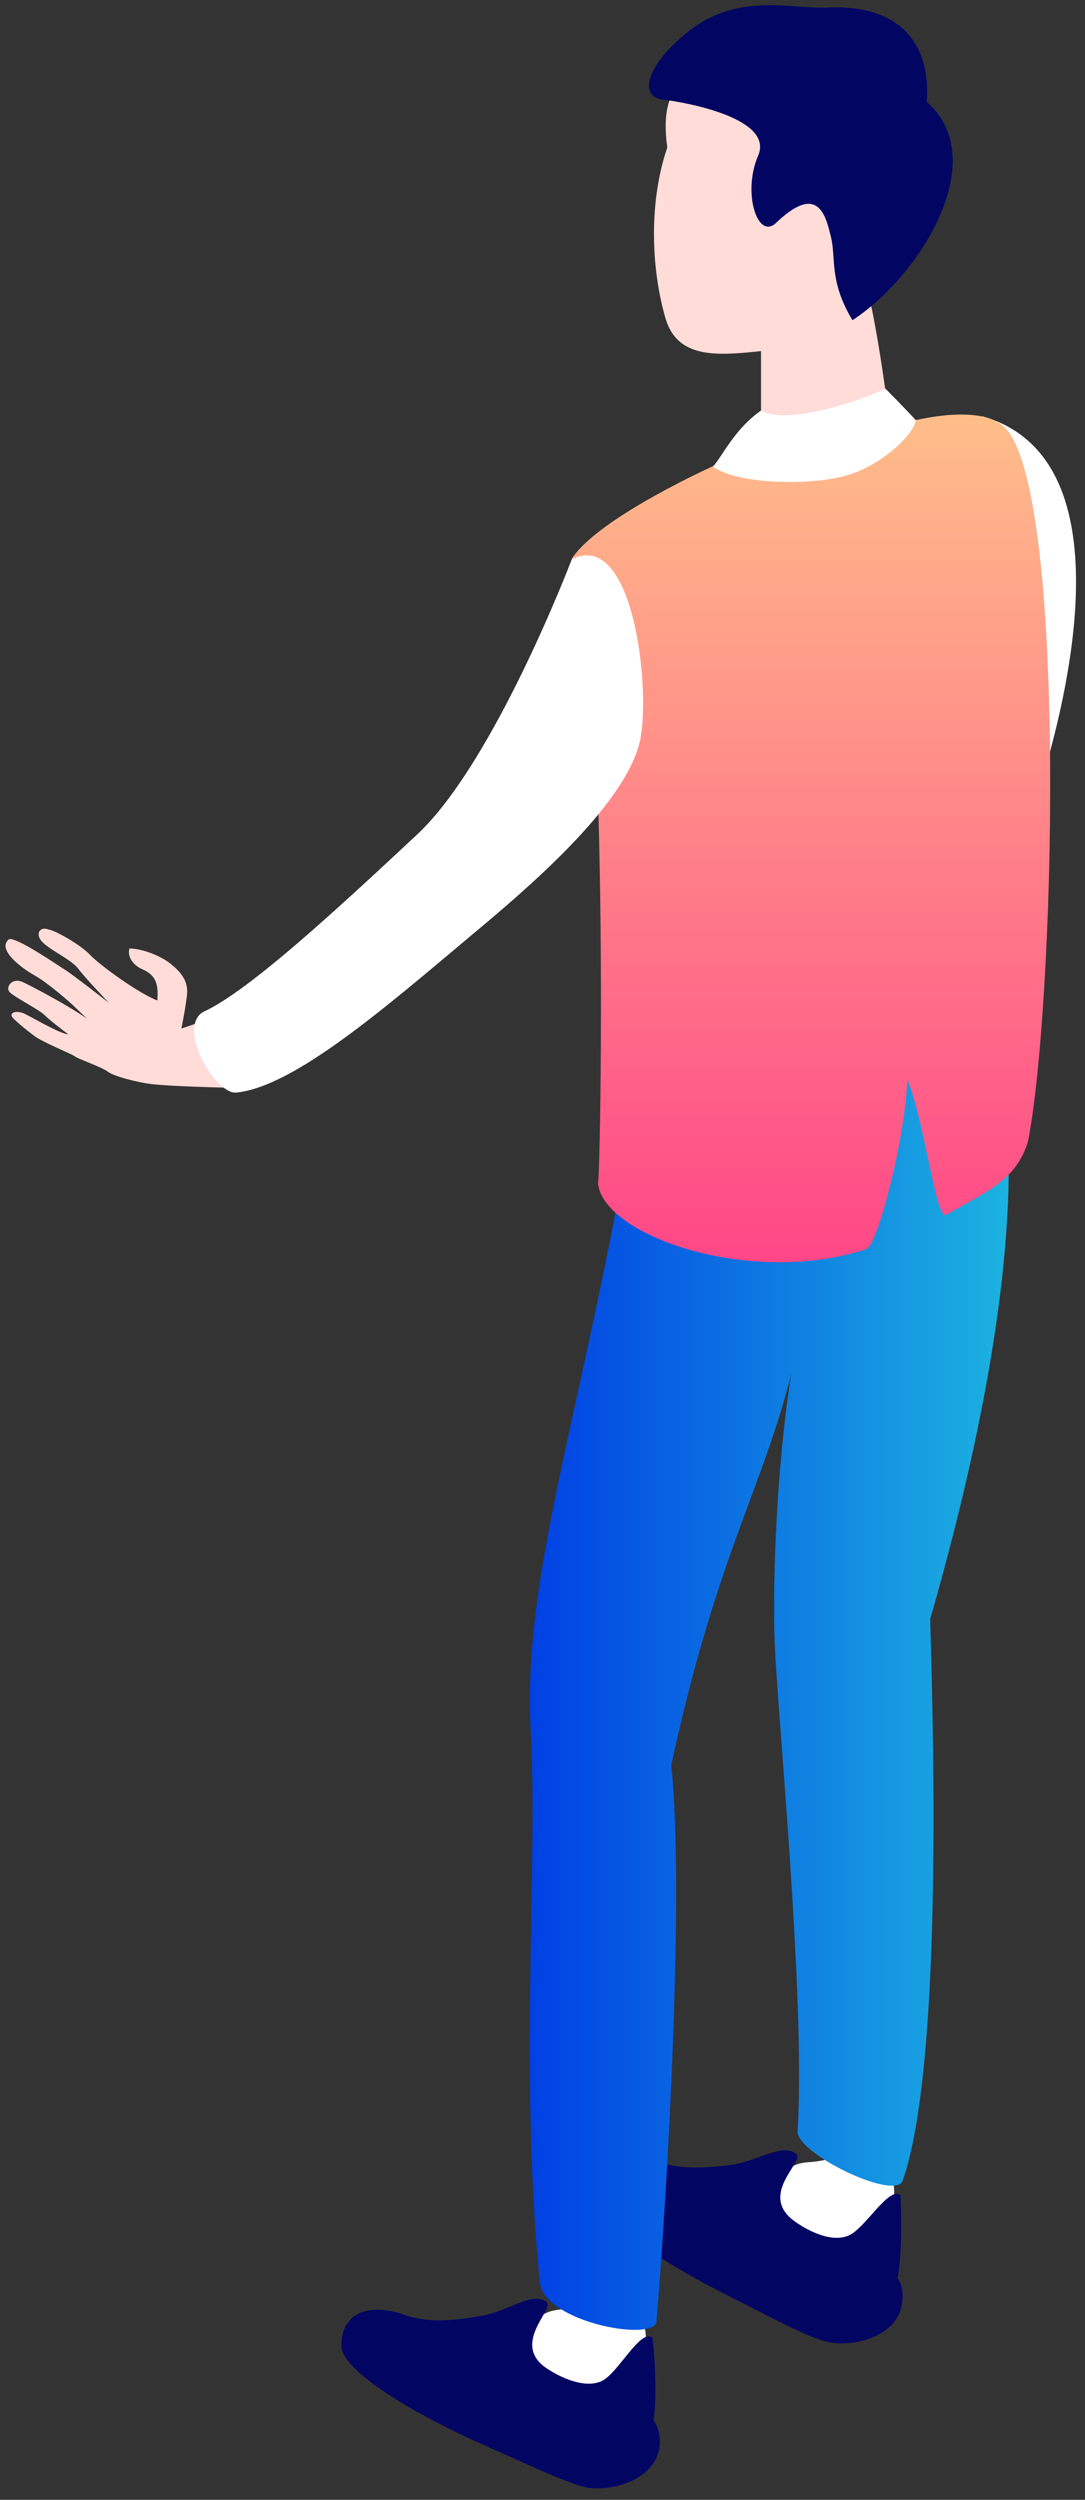
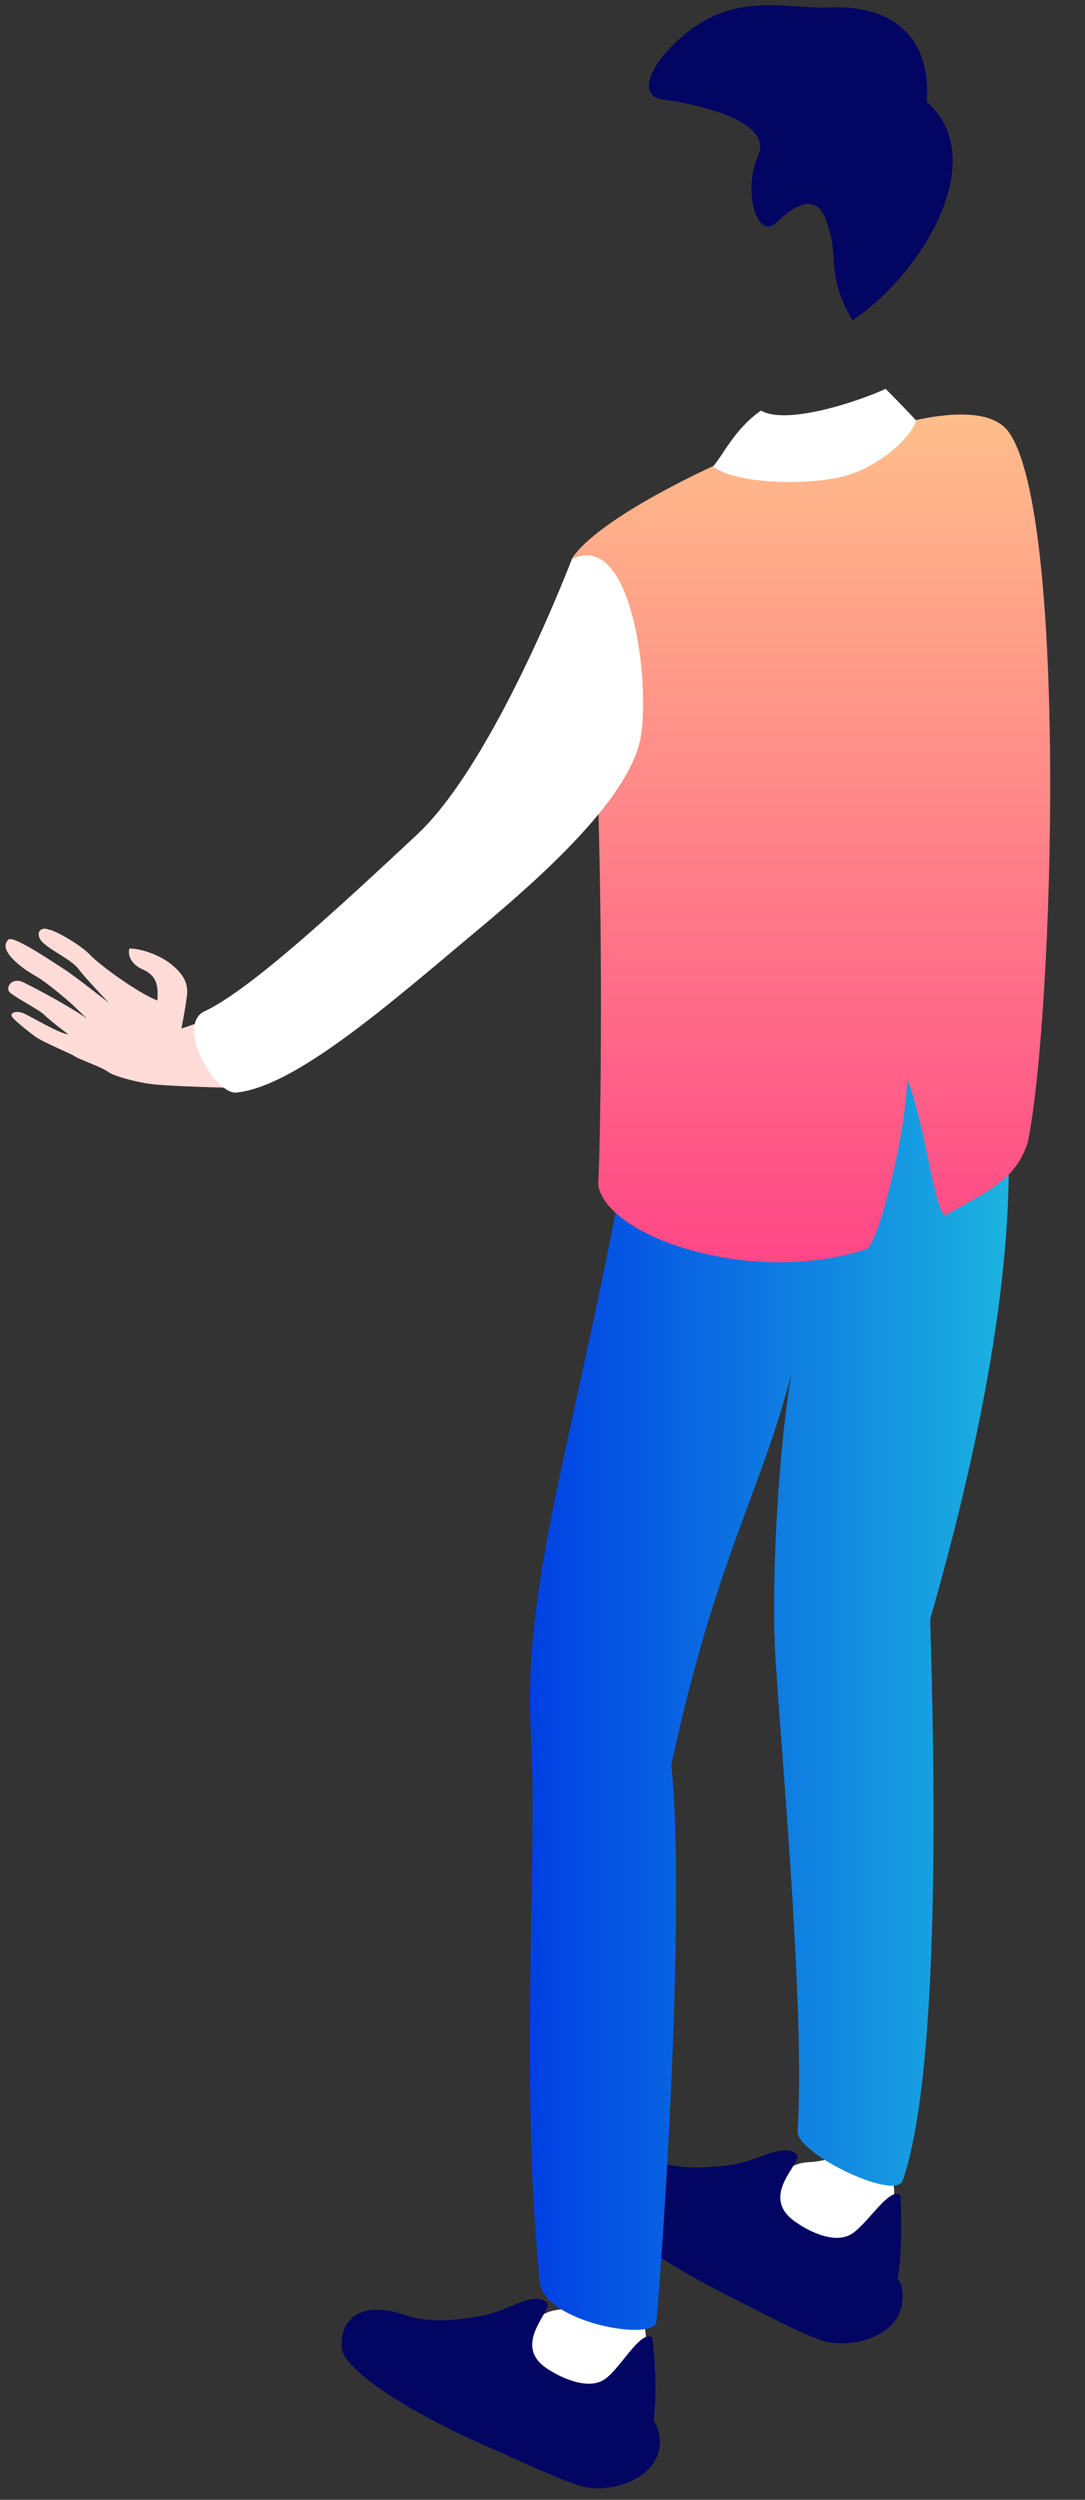
<svg xmlns="http://www.w3.org/2000/svg" width="76" height="175" viewBox="0 0 76 175" fill="none">
  <rect x="0" y="0" width="76" height="175" fill="#333333" stroke="none" />
  <path d="M14.351 71.442L12.709 72.003C12.709 72.003 12.949 70.762 13.03 70.162C13.11 69.521 13.39 68.681 12.109 67.6C11.348 66.92 9.947 66.4 9.066 66.4C8.906 66.96 9.306 67.56 9.947 67.841C11.068 68.321 11.068 69.081 11.028 70.042C9.747 69.561 7.024 67.6 6.303 66.84C5.583 66.08 3.741 65.079 3.421 65.079C2.78 64.799 2.38 65.439 3.061 66.04C3.741 66.64 5.022 67.2 5.503 67.841C5.983 68.481 7.625 70.202 7.625 70.202C7.625 70.202 5.062 68.201 4.542 67.88C4.021 67.56 1.059 65.519 0.618 65.759C-0.222 66.44 1.419 67.72 2.42 68.281C3.421 68.841 5.062 70.322 5.062 70.322L6.103 71.322C4.942 70.482 2.38 69.121 1.619 68.761C0.859 68.401 0.378 69.081 0.658 69.441C0.939 69.761 2.74 70.682 3.101 71.042C3.461 71.402 4.342 72.083 4.782 72.403C4.222 72.403 2.18 71.162 1.619 70.922C1.059 70.722 0.658 70.922 0.859 71.202C1.059 71.482 2.22 72.403 2.58 72.643C3.461 73.163 4.982 73.763 5.263 73.963C5.543 74.164 7.104 74.684 7.585 75.044C8.025 75.364 9.626 75.764 10.547 75.885C12.269 76.085 16.873 76.165 16.873 76.165L14.351 71.442Z" fill="#FFDCD8" />
  <path d="M44.418 161.487C45.459 162.528 45.218 164.129 45.218 164.289C44.898 166.21 42.976 167.33 41.495 167.65C40.294 167.891 38.092 167.851 37.291 166.41C36.45 164.849 36.571 161.928 39.173 161.687C40.934 161.487 43.096 160.127 44.418 161.487Z" fill="white" />
  <path d="M45.779 169.451C46.059 167.53 45.819 164.569 45.699 163.648C44.858 163.008 43.377 166.01 42.216 166.65C40.774 167.41 38.572 165.97 38.572 165.97C35.53 164.249 38.893 161.647 38.292 161.167C37.291 160.367 35.61 161.808 33.688 162.128C32.047 162.408 30.125 162.688 28.323 162.048C26.281 161.327 24.92 161.808 24.44 162.528C24.119 162.848 23.919 163.408 23.919 164.209C23.799 165.529 27.483 168.371 34.449 171.412C36.21 172.173 39.013 173.533 40.734 174.054C42.536 174.574 46.019 173.693 46.219 171.132C46.259 169.972 45.779 169.451 45.779 169.451Z" fill="#030563" />
  <path d="M61.913 151.442C62.914 152.523 62.594 154.124 62.554 154.284C62.154 156.205 60.192 157.245 58.671 157.445C57.469 157.605 55.267 157.485 54.547 156.005C53.746 154.404 54.026 151.482 56.669 151.362C58.47 151.282 60.672 150.082 61.913 151.442Z" fill="white" />
  <path d="M62.874 159.486C63.235 157.605 63.114 154.604 63.074 153.683C62.274 153.003 60.632 155.965 59.471 156.485C57.99 157.165 55.868 155.644 55.868 155.644C52.905 153.763 56.388 151.322 55.788 150.802C54.827 149.962 53.065 151.322 51.144 151.562C49.502 151.762 47.581 151.923 45.779 151.242C43.777 150.442 42.376 150.842 41.895 151.522C41.535 151.843 41.295 152.363 41.255 153.203C41.055 154.484 44.618 157.525 51.424 160.927C53.145 161.768 55.868 163.288 57.59 163.849C59.391 164.449 62.874 163.728 63.194 161.207C63.355 160.047 62.874 159.486 62.874 159.486Z" fill="#030563" />
  <path d="M43.417 83.288C40.094 100.937 36.651 111.022 37.171 121.067C37.692 130.472 36.37 145.159 37.812 159.766C38.092 162.568 45.819 163.969 45.979 162.528C46.78 153.043 47.941 132.313 47.02 123.548C50.183 108.981 53.346 104.379 55.428 96.175C54.427 102.258 53.986 111.662 54.347 116.545C54.827 123.909 56.389 140.997 55.868 149.201C55.788 150.762 62.754 154.124 63.235 152.643C65.957 144.799 65.437 122.788 65.156 113.343C69.841 97.055 71.322 84.809 70.401 76.685C68.559 60.397 43.417 83.288 43.417 83.288Z" fill="url(#paint0_linear_5134_5096)" />
-   <path d="M68.8 29.141C79.049 32.023 75.326 49.231 70.921 60.637C61.993 61.157 68.8 29.141 68.8 29.141Z" fill="white" />
-   <path d="M60.792 21.097L65.917 14.334L48.982 5.449C48.982 5.449 46.019 5.169 46.74 10.332C45.459 14.054 45.579 18.736 46.62 22.298C47.46 25.139 50.263 24.899 53.306 24.579V32.143L62.434 30.502C62.434 30.502 61.793 25.019 60.993 21.257C60.993 21.177 60.873 21.137 60.792 21.097Z" fill="#FFDCD8" />
  <path d="M50.143 32.543C50.143 32.543 41.976 36.185 40.054 39.106C42.536 42.468 42.176 79.246 41.895 82.888C42.336 86.53 52.585 90.092 60.672 87.45C61.513 87.17 63.435 79.446 63.555 75.564C64.796 78.646 65.557 85.449 66.277 85.049C69.12 83.408 71.162 82.648 72.002 79.927C73.844 70.722 74.765 35.864 70.641 30.222C68.68 27.54 61.393 30.182 61.393 30.182L50.143 32.543Z" fill="url(#paint1_linear_5134_5096)" />
  <path d="M59.711 22.418C64.476 19.296 69.52 11.172 64.916 7.13C65.236 2.768 62.714 0.287 57.95 0.527C55.388 0.647 51.744 -0.554 48.261 2.168C45.218 4.569 44.738 6.77 46.419 6.97C48.101 7.17 54.227 8.291 53.105 10.892C51.984 13.493 53.065 16.815 54.347 15.614C57.069 13.013 57.75 14.694 58.15 16.375C58.63 18.056 57.99 19.536 59.711 22.418Z" fill="#030563" />
  <path d="M62.033 27.22C60.432 27.981 55.147 29.822 53.306 28.741C51.464 30.022 50.623 31.902 49.943 32.663C51.624 33.944 57.069 34.024 59.511 33.223C61.953 32.423 63.995 30.382 64.155 29.421C63.275 28.461 62.033 27.22 62.033 27.22Z" fill="white" />
  <path d="M40.054 39.146C40.054 39.146 34.689 53.273 29.244 58.396C23.839 63.438 17.433 69.401 14.23 70.842C12.349 71.963 15.111 76.645 16.552 76.485C20.596 76.085 27.002 70.522 32.967 65.519C36.851 62.278 43.577 56.595 44.778 52.073C45.659 48.711 44.458 36.945 40.054 39.146Z" fill="white" />
  <defs>
    <linearGradient id="paint0_linear_5134_5096" x1="37.117" y1="117.01" x2="70.701" y2="117.01" gradientUnits="userSpaceOnUse">
      <stop stop-color="#0040E3" />
      <stop offset="1" stop-color="#1CB3E0" />
    </linearGradient>
    <linearGradient id="paint1_linear_5134_5096" x1="56.81" y1="88.359" x2="56.81" y2="28.966" gradientUnits="userSpaceOnUse">
      <stop stop-color="#FF4787" />
      <stop offset="1" stop-color="#FFBE8A" />
    </linearGradient>
  </defs>
</svg>